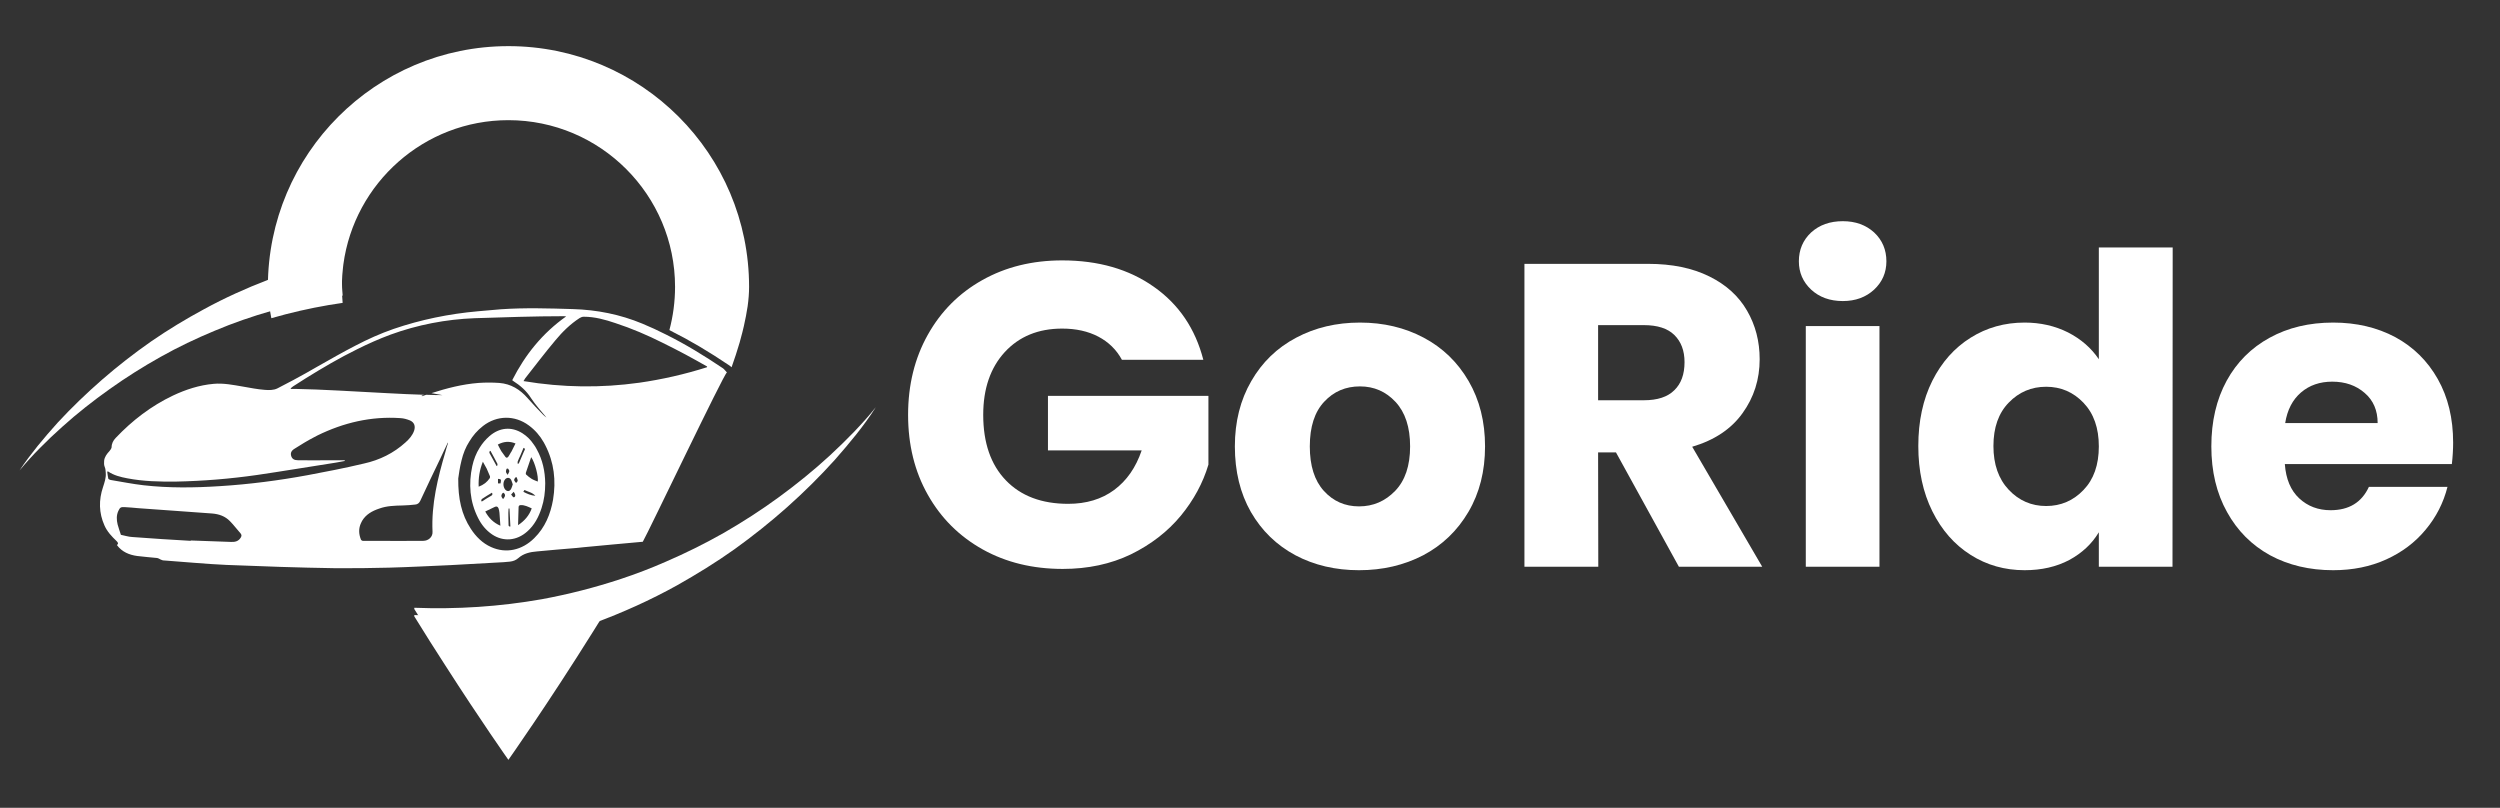
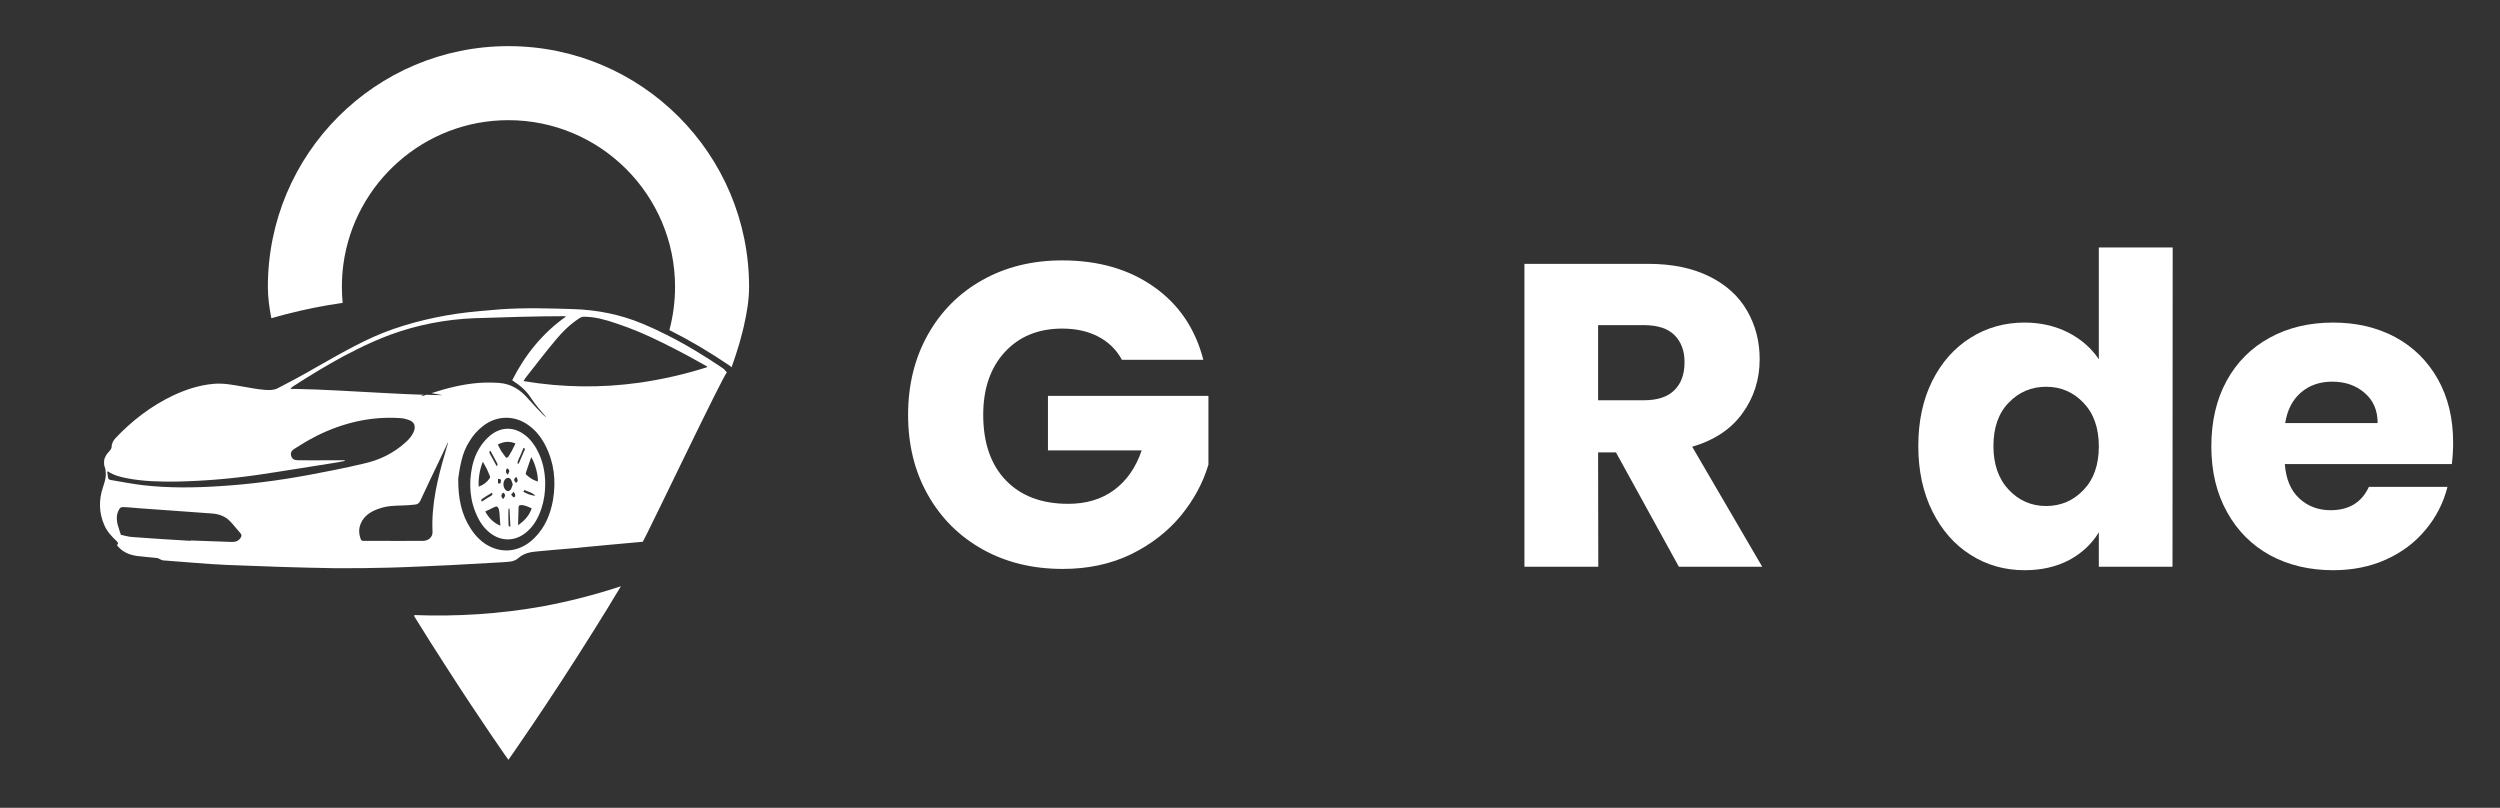
<svg xmlns="http://www.w3.org/2000/svg" version="1.2" viewBox="0 0 1371 443" width="1371" height="443">
  <rect x="0" y="0" width="1371" height="443" fill="#333333" stroke="none" />
  <title>goride-dark</title>
  <style>
		.s0 { fill: #ffffff } 
	</style>
  <g>
    <g>
      <path class="s0" d="m615.2 197.2q-4.5-8.2-12.9-12.6-8.4-4.4-19.8-4.4-19.6 0-31.5 12.9-11.8 12.9-11.8 34.4 0 23 12.4 35.9 12.4 12.9 34.2 12.9 14.9 0 25.2-7.6 10.3-7.6 15.1-21.7h-51.4v-29.9h88v37.7q-4.5 15.1-15.2 28.1-10.8 13-27.3 21.1-16.6 8-37.4 8-24.7 0-43.9-10.7-19.3-10.8-30.1-30-10.8-19.1-10.8-43.8 0-24.6 10.8-43.9 10.8-19.3 29.9-30 19.2-10.8 43.8-10.8 29.8 0 50.3 14.5 20.5 14.4 27.1 40h-44.7z" />
-       <path fill-rule="evenodd" class="s0" d="m710.4 304.5q-15.5-8.3-24.4-23.7-8.8-15.4-8.8-36 0-20.3 9-35.8 8.9-15.5 24.6-23.8 15.6-8.3 35-8.3 19.4 0 35 8.3 15.6 8.3 24.6 23.8 9 15.5 9 35.8 0 20.4-9.1 35.9-9.1 15.5-24.8 23.8-15.8 8.2-35.2 8.2-19.4 0-34.9-8.2zm54.7-35.3q8.2-8.5 8.2-24.4 0-15.8-8-24.4-7.9-8.5-19.5-8.5-11.8 0-19.6 8.4-7.9 8.4-7.9 24.5 0 15.9 7.7 24.4 7.7 8.5 19.3 8.5 11.6 0 19.8-8.5z" />
      <path fill-rule="evenodd" class="s0" d="m920.7 310.8l-34.5-62.7h-9.8l0.1 62.7h-40.5v-166.1h67.9q19.6 0 33.5 6.9 13.8 6.8 20.7 18.8 6.9 11.9 6.9 26.6 0 16.6-9.4 29.6-9.3 13-27.6 18.4l38.4 65.8zm-44.3-91.3h25.1q11.2 0 16.7-5.5 5.6-5.4 5.6-15.4 0-9.4-5.6-14.9-5.5-5.4-16.7-5.4h-25.1z" />
-       <path class="s0" d="m993.2 158.8q-6.7-6.3-6.7-15.5 0-9.5 6.7-15.8 6.8-6.2 17.4-6.2 10.4 0 17.2 6.2 6.7 6.3 6.7 15.8 0 9.2-6.7 15.5-6.8 6.3-17.2 6.3-10.6 0-17.4-6.3zm-2.9 20h40.4v132h-40.4z" />
      <path fill-rule="evenodd" class="s0" d="m1059.7 208.8q7.7-15.3 21-23.6 13.2-8.3 29.6-8.3 13 0 23.8 5.4 10.7 5.5 16.9 14.7v-61.3h40.5l-0.1 175.1h-40.4v-18.9q-5.7 9.5-16.2 15.2-10.6 5.6-24.5 5.6-16.4 0-29.6-8.4-13.3-8.4-21-23.9-7.7-15.5-7.7-35.8 0-20.4 7.7-35.8zm82.9 12.1q-8.4-8.8-20.5-8.8-12.1 0-20.5 8.7-8.4 8.6-8.4 23.8 0 15.1 8.4 24 8.4 8.9 20.5 8.9 12.1 0 20.5-8.8 8.4-8.7 8.4-23.9 0-15.1-8.4-23.9z" />
      <path fill-rule="evenodd" class="s0" d="m1344.6 254.5h-91.6q0.9 12.3 7.9 18.8 7 6.5 17.2 6.5 15.1 0 21-12.8h43.1q-3.3 13.1-12 23.5-8.6 10.4-21.6 16.3-13 5.9-29.1 5.9-19.4 0-34.6-8.2-15.1-8.3-23.6-23.7-8.6-15.4-8.6-36 0-20.6 8.4-36 8.4-15.3 23.6-23.6 15.1-8.3 34.8-8.3 19.1 0 34.1 8 14.9 8.1 23.3 23 8.4 14.9 8.4 34.8 0 5.7-0.7 11.8zm-40.7-22.5q0-10.4-7.1-16.5-7.1-6.2-17.8-6.2-10.2 0-17.1 5.9-7 6-8.7 16.8z" />
    </g>
    <g>
      <g>
        <path fill-rule="evenodd" class="s0" d="m352.5 297.1q-8.3 0.8-16.5 1.5c-5.3 0.5-10.7 1-16 1.5-1.2 0.1-2.5 0.3-3.8 0.4-7.3 0.6-14.5 1.2-21.7 1.9-3.8 0.3-7.4 1.1-10.3 3.7-1.4 1.2-2.9 1.7-4.6 1.9q-1.7 0.2-3.4 0.3c-9.7 0.5-19.3 1.1-28.9 1.6-11.3 0.5-22.6 1.1-33.9 1.4q-14.9 0.4-29.7 0.3c-19.8-0.3-39.7-1-59.5-1.8-11.6-0.5-23.3-1.7-34.9-2.5-0.4-0.1-0.7-0.2-1.1-0.4-0.7-0.3-1.3-0.8-2.1-0.9-3.6-0.4-7.2-0.6-10.9-1.1-4.3-0.6-8.3-2.2-11.1-6 1.1-0.8 0.5-1.5-0.2-2.2-2.6-2.5-5.1-5.1-6.6-8.5-3.1-6.9-3.2-14-0.8-21.1 0.8-2.5 1.7-5 1.5-7.7-0.1-1.2-0.1-2.3-0.6-3.4-0.4-1-0.4-2.2-0.3-3.3 0.2-2.1 1.5-3.8 2.9-5.3 0.5-0.6 1.1-1.4 1.2-2.1 0-2.1 0.9-3.7 2.2-5.1 9.1-9.6 19.5-17.6 31.5-23.3 7-3.3 14.4-5.7 22.2-6.4 5.5-0.5 10.8 0.6 16.1 1.5 4 0.7 8 1.5 12 1.8 2.3 0.2 4.9 0.2 6.9-0.8q4.3-2.2 8.6-4.5 6.9-3.7 13.6-7.6c6.9-3.9 13.7-7.8 20.7-11.4 6.7-3.5 13.6-6.6 20.8-9.1 14.9-5.1 30.5-8.3 46.3-9.7 4.2-0.3 8.4-0.8 12.6-1.1 13.1-0.9 26.3-0.5 39.4-0.1 13.3 0.4 25.9 2.9 38.2 8q6.5 2.7 12.8 5.9c10.9 5.4 21.3 11.8 31.4 18.6 0.7 0.5 1.3 1.4 2.1 2.2q0 0.1 0 0.1c-1.5 0.4-43.1 87.7-46.1 92.8zm-193.1-84.1q0 0.1 0.1 0.3 1.5 0 3.2 0c13 0.2 32 1.4 49.4 2.3 7.2 0.4 14.2 0.7 20.4 0.9q-0.6 0.2-1.3 0.5 0.1 0.2 0.2 0.3 0.4-0.1 0.9-0.3 0.7-0.2 1.4-0.5c3.3 0.1 6.3 0.2 9 0.2 0 0-2.7-0.5-6.1-1.1 8.4-2.7 16.9-4.9 25.8-5.6q5.7-0.4 11.4 0c6.4 0.5 11.4 3.6 15.5 8.3 2.7 3.1 5.6 6.1 8.5 9.1 0.5 0.6 1.3 1.1 1.9 1.6-2.9-3.5-6-6.9-8.5-10.7-2.5-4-5.9-6.9-9.8-9.4-0.1-0.1-0.3-0.2-0.5-0.4 7.1-14 16.6-25.8 29.6-35-0.6 0-1-0.1-1.3-0.1-16.3 0-32.6 0.6-48.9 1.1-15.7 0.6-31.3 3.6-46.1 9-6.2 2.3-12.3 5-18.3 8-9.8 4.8-19.1 10.3-28.3 16q-2.9 1.8-5.8 3.7-0.4 0.3-0.8 0.5c-0.6 0.4-1.1 0.8-1.6 1.3zm-27.4 79.6c-2-2.2-3.8-4.7-5.9-6.8-2.6-2.7-6-3.9-9.8-4.2-13.4-0.9-26.8-2-40.3-2.9-2.6-0.2-5.1-0.5-7.7-0.6-2.1-0.1-2.5 0.2-3.4 2.1-1.1 2.4-1 4.9-0.4 7.4 0.5 1.9 1.2 3.8 1.8 5.7 2.1 0.4 4.1 1.1 6.2 1.2q16 1.2 32.1 2.1 0-0.1 0-0.2 11.1 0.4 22.2 0.8c2.2 0.1 4.1-0.4 5.3-2.5 0.4-0.7 0.5-1.3-0.1-2.1zm51.6-34.9q8-1.6 16-3.5c8.6-1.9 16.3-5.7 22.8-11.6 2-1.8 3.8-3.8 4.7-6.4 0.8-2.4 0.2-4.5-2.2-5.6-1.7-0.7-3.5-1.2-5.3-1.3-16.1-1.1-31.2 2.5-45.5 9.5q-1 0.5-1.9 1c-3.7 1.9-7.2 4.1-10.7 6.3-1.8 1.1-2.3 2.4-1.8 4 0.5 1.6 1.7 2.3 3.7 2.3q8.7 0.1 17.5 0h8.1q0 0.2 0.1 0.4c-1.7 0.3-3.3 0.6-4.9 0.9q-1.2 0.2-2.5 0.4c-13.6 2.1-27.2 4.4-40.9 6.4-14.7 2.1-29.4 3.3-44.2 3.6-9 0.1-18-0.1-26.8-1.8-3.7-0.7-7.4-1.6-10.6-3.8q-0.2 0.1-0.4 0.2c0.2 1.3 0.3 2.6 0.6 3.8 0.1 0.3 0.8 0.6 1.2 0.7 6 1 12 2.2 18 2.9 14 1.6 28 1.4 42 0.5 16.1-1 32.2-3.1 48-6q7.5-1.4 15-2.9zm62.1-14.7c0 0 0-0.1-0.1-0.3-1.4 3-2.8 5.8-4.1 8.7-3.7 7.7-7.4 15.4-11 23.2-0.6 1.3-1.5 2-2.8 2.1q-3.4 0.4-6.9 0.5c-4.3 0.1-8.7 0.2-12.8 1.7-3.9 1.3-7.3 3.2-9.4 6.7q-0.3 0.6-0.6 1.2c-1.4 2.9-1.3 6-0.1 9 0.1 0.4 0.7 0.8 1.1 0.8q3 0 5.9 0 13.6 0.1 27.2 0c2.9 0 5.3-2.2 5.1-5-0.7-15.2 2.9-29.6 7.1-43.9 0.4-1.6 0.9-3.2 1.4-4.7zm52.5-0.4c-2.1-3.7-4.8-6.8-8.2-9.3-7.7-5.7-17.5-5.6-25.1 0.3-3.1 2.4-5.6 5.3-7.5 8.5-2 3.1-3.4 6.6-4.3 10.4-1 3.9-1.5 7.8-1.8 9.9-0.1 11.1 1.8 19.8 6.9 27.6 2.8 4.3 6.4 7.9 11.1 10 8.1 3.7 17 1.8 23.7-4.9 5.9-5.8 8.9-13.1 10.3-21.1 1.7-10.4 0.6-20.4-4.3-29.9q-0.4-0.8-0.8-1.5zm52.3-32.7c12.5-1.8 24.9-4.6 37.2-8.5q0-0.2 0.1-0.4c-4-2.2-7.9-4.5-11.9-6.6q-6.2-3.3-12.5-6.4c-8.4-4.2-17-7.9-25.9-10.8-5.6-1.9-11.3-3.5-17.4-3.5-0.7 0-1.6 0.3-2.2 0.7-5.1 3.3-9.4 7.5-13.3 12.2-5.7 6.8-11.1 13.9-16.6 20.9-0.3 0.4-0.5 0.8-0.9 1.5 21.5 3.6 42.6 3.8 63.4 0.9z" />
        <path fill-rule="evenodd" class="s0" d="m299 265c0 4.9-0.6 9.3-2 13.6-1.6 4.9-3.9 9.4-7.9 12.9-5.7 5.1-13.1 5.7-19.2 1.6-3.4-2.3-5.9-5.4-7.7-9-4.6-9.1-5.3-18.7-3.2-28.5 0.8-3.6 2.1-7 4-10 1.4-2.3 3.2-4.5 5.4-6.4 5.5-4.8 12.1-5.4 18.1-1.6 2.5 1.6 4.5 3.6 6.1 6q1 1.3 1.7 2.7c3.3 5.9 4.6 12.2 4.7 18.7zm-26.2-10.6c-1.2-2.4-2.5-4.7-3.8-7.1q-0.2 0-0.4 0c-0.1 0.4-0.3 0.9-0.2 1.1 1.3 2.4 2.6 4.8 3.9 7.1q0.1 0 0.3 0.1c0.1-0.4 0.3-0.9 0.2-1.2zm-10.3 12.5c2.7-1 4.6-2.5 6.1-4.7 0.1-0.2 0.2-0.7 0.1-1q-0.9-2.1-1.8-4.2c-0.6-1.2-1.4-2.4-2.1-3.8-1.8 4.5-2.5 8.9-2.3 13.7zm1.8 8.1c1.7-1.1 3.4-2.2 5.2-3.2 0.6-0.4 0.7-0.8 0.3-1.6-1.9 1.1-3.8 2.3-5.6 3.5-0.2 0.2-0.2 0.8-0.3 1.1q0.2 0.1 0.4 0.2zm10.1 13.3c-0.2-2.6-0.3-4.8-0.5-7.1-0.1-0.8-0.2-1.6-0.5-2.4-0.4-1-1.1-1.3-2.1-0.8-1.7 0.8-3.4 1.6-5.2 2.5 1.9 3.5 4.4 6.1 8.3 7.8zm-1.3-25.7v2.5h1.4c0.4-2.3 0.4-2.3-1.4-2.5zm1.8-15.2q1.1 1.6 2.3 3.2c0.5 0.7 1.2 0.4 1.6-0.2 0.5-0.7 0.9-1.5 1.3-2.2q0.2-0.3 0.4-0.6c0.7-1.4 1.4-2.9 2.2-4.4-3.4-1.4-6.5-1.1-9.7 0.6 0.6 1.2 1.2 2.4 1.9 3.6zm3.7 9.6c-0.1-0.1-0.7 0-0.8 0.1-0.2 0.6-0.4 1.2-0.3 1.7 0 0.5 0.5 0.9 0.9 1.6 0.4-0.8 0.8-1.4 0.9-2 0-0.5-0.4-1-0.7-1.4zm-1.8 14c-0.1-0.3-0.5-0.7-0.8-0.8-0.2 0-0.6 0.4-0.7 0.7-0.7 1.1-0.2 1.9 0.6 2.8 0.6-0.9 1.4-1.6 0.9-2.7zm3.1 17.7q-0.2-4.9-0.5-9.8-0.3 0-0.5 0c-0.3 3.1 0 6.2 0 9.3 0 0.2 0.4 0.4 0.6 0.6q0.2-0.1 0.4-0.1zm0.4-20.6c0.4-0.7 0.6-1.6 0.9-2.5-0.4-0.9-0.5-1.8-1-2.6-0.8-1.3-2.4-1.2-3.3 0-1.1 1.4-1.1 3.9 0.1 5.4 1.1 1.3 2.5 1.2 3.3-0.3zm2.2 3.1c-0.1-0.5-0.5-1-0.8-1.5-0.4 0.4-0.8 0.8-1.4 1.5 0.6 0.6 0.9 1.4 1.3 1.5 0.9 0.1 1.1-0.9 0.9-1.5zm1.4-7.6c0-0.6-0.4-1.3-0.6-1.9 0 0-0.5 0-0.6 0.1-0.4 0.6-1.1 1.1-0.5 2 0.2 0.3 0.5 0.6 0.8 1.1 0.4-0.5 0.9-0.9 0.9-1.3zm0-9.3q0.2 0 0.4 0c0.2-0.2 0.4-0.5 0.5-0.8q1.3-3.1 2.7-6.3 0.1-0.2 0.2-0.3c0.3-0.7 0.2-1-0.6-1.3q-0.3 0.9-0.7 1.7-0.6 1.3-1.1 2.6c-0.5 1.1-1 2.1-1.4 3.2-0.1 0.3 0 0.8 0 1.2zm7.7 24.5c-2-0.9-3.9-1.9-6.1-1.8-0.7 0.1-1 0.3-1.1 1-0.1 3.3-0.2 6.5-0.3 10 3.6-2.4 6.1-5.3 7.5-9.2zm2-6.9c-1.7-1.9-4.1-2.2-6-3.2-0.2 0.3-0.4 0.6-0.6 1 2.1 1.1 4.1 2 6.6 2.2zm-2.3-21.2c-1 2.9-2 5.7-2.9 8.5-0.1 0.4-0.1 0.9 0.2 1.1 0.9 0.8 1.8 1.6 2.8 2.2 1.1 0.7 2.3 1.1 3.5 1.6 0.5-2.6-1.5-10.5-3.6-13.4z" />
      </g>
      <path class="s0" d="m297.2 332.6c-23.2 4.1-46.7 5.6-70 4.7v0.7c5.8 9.4 11.4 18.3 16.8 26.6 19.8 30.9 34.8 52.1 34.8 52.1 0 0 21.3-30.1 46.8-70.9 4.9-7.8 9.9-15.9 14.9-24.3-14.2 4.7-28.7 8.4-43.3 11.1zm-18.4-307.3c-72.8 0-131.9 59.1-131.9 132v0.2c0 5.2 0.7 10.8 1.9 17q15.6-4.5 31.4-7.2 3.9-0.6 7.7-1.2-0.4-4.3-0.4-8.8 0-6.3 0.8-12.3c6-44.6 44.3-79.1 90.5-79.1 50.4 0 91.4 41 91.4 91.4 0 8.2-1.1 16.2-3.1 23.7l0.9 0.5c10.2 5.1 20.7 11.3 32.1 19q0.6 0.4 1.1 0.9 2.5-7 4.4-13.5 0.8-2.9 1.5-5.6 0.4-1.7 0.8-3.3 1.3-5.7 2.1-11 0.8-5.7 0.8-10.7c0-72.9-59.1-132-132-132z" />
-       <path class="s0" d="m187.5 153.3q0 4.5 0.4 8.8-3.8 0.6-7.7 1.2-15.8 2.7-31.4 7.2c-10.5 3-20.9 6.6-31.1 10.9-10.1 4.2-20 8.9-29.6 14.3q-14.5 8.1-28 17.7c-9 6.4-17.8 13.3-26 20.7q-6.3 5.6-12.1 11.5c-4 4-7.7 8.1-11.3 12.4 3.1-4.7 6.5-9.1 10-13.5q5.3-6.5 11-12.8c7.6-8.2 15.8-16.1 24.3-23.5 8.5-7.4 17.5-14.4 26.8-20.9 9.4-6.5 19.2-12.4 29.2-17.8 11.2-6.1 22.9-11.4 34.9-16q14.3-5.4 29.1-9.5 6.1-1.6 12.3-3-0.8 6-0.8 12.3z" />
-       <path class="s0" d="m480.3 223.3c-3.3 5.2-6.9 10.1-10.7 14.9-3.8 4.7-7.7 9.4-11.8 14-8.2 9.1-16.9 17.7-26.1 25.9-9.2 8.2-18.9 15.9-28.9 23.1-10.1 7.2-20.7 13.7-31.5 19.8-14.6 8.1-29.9 15-45.7 20.8q-11.6 4.3-23.6 7.7c-18.9 5.3-38.4 9-58.1 11.1-5.3-8.3-10.9-17.2-16.7-26.6v-0.7c23.3 0.9 46.8-0.6 70-4.7 14.6-2.7 29.1-6.4 43.3-11.1q12.4-4.1 24.5-9.4c10.9-4.7 21.6-10 32-15.9 10.4-6 20.5-12.5 30.2-19.6 9.7-7.1 19.1-14.7 28-22.9q6.7-6.2 13-12.7c4.2-4.4 8.3-8.9 12.1-13.7z" />
    </g>
  </g>
</svg>